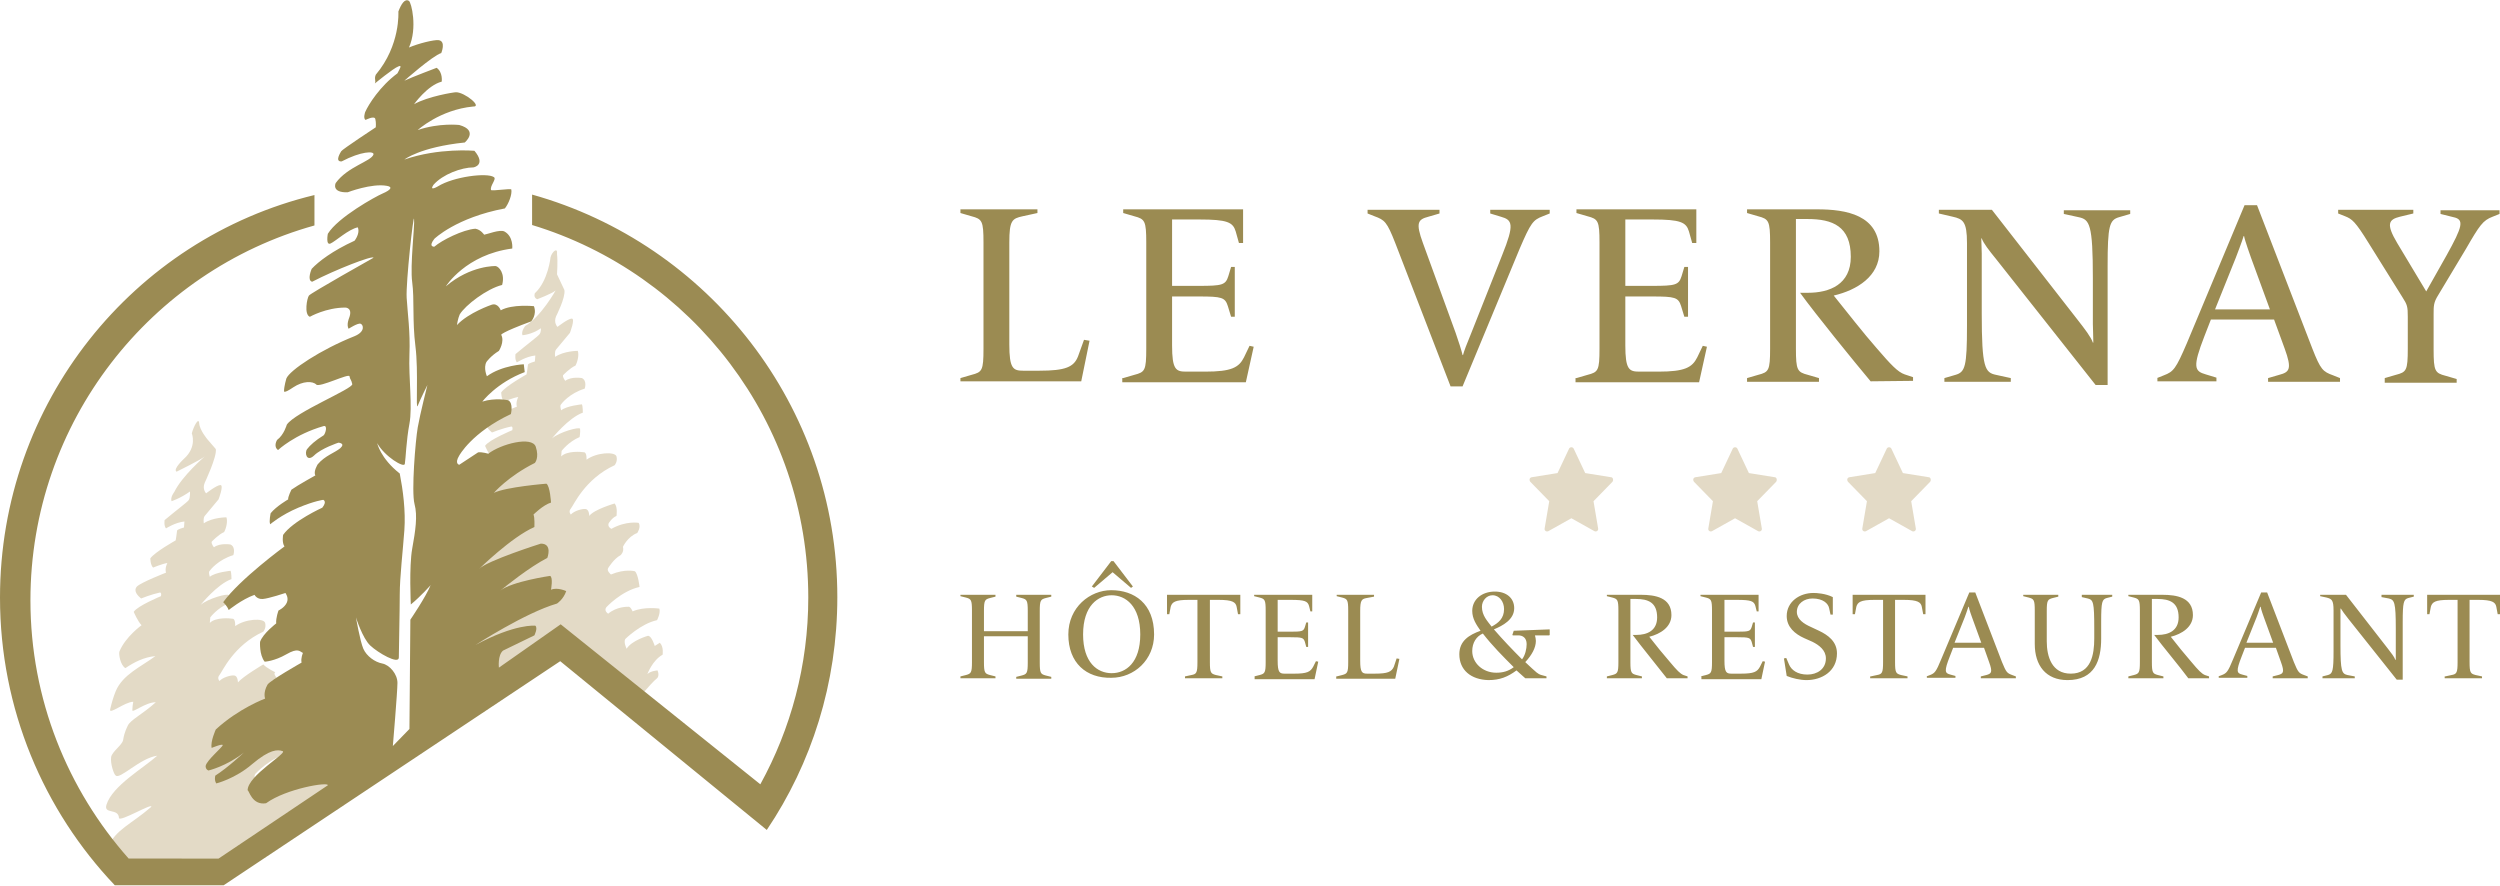
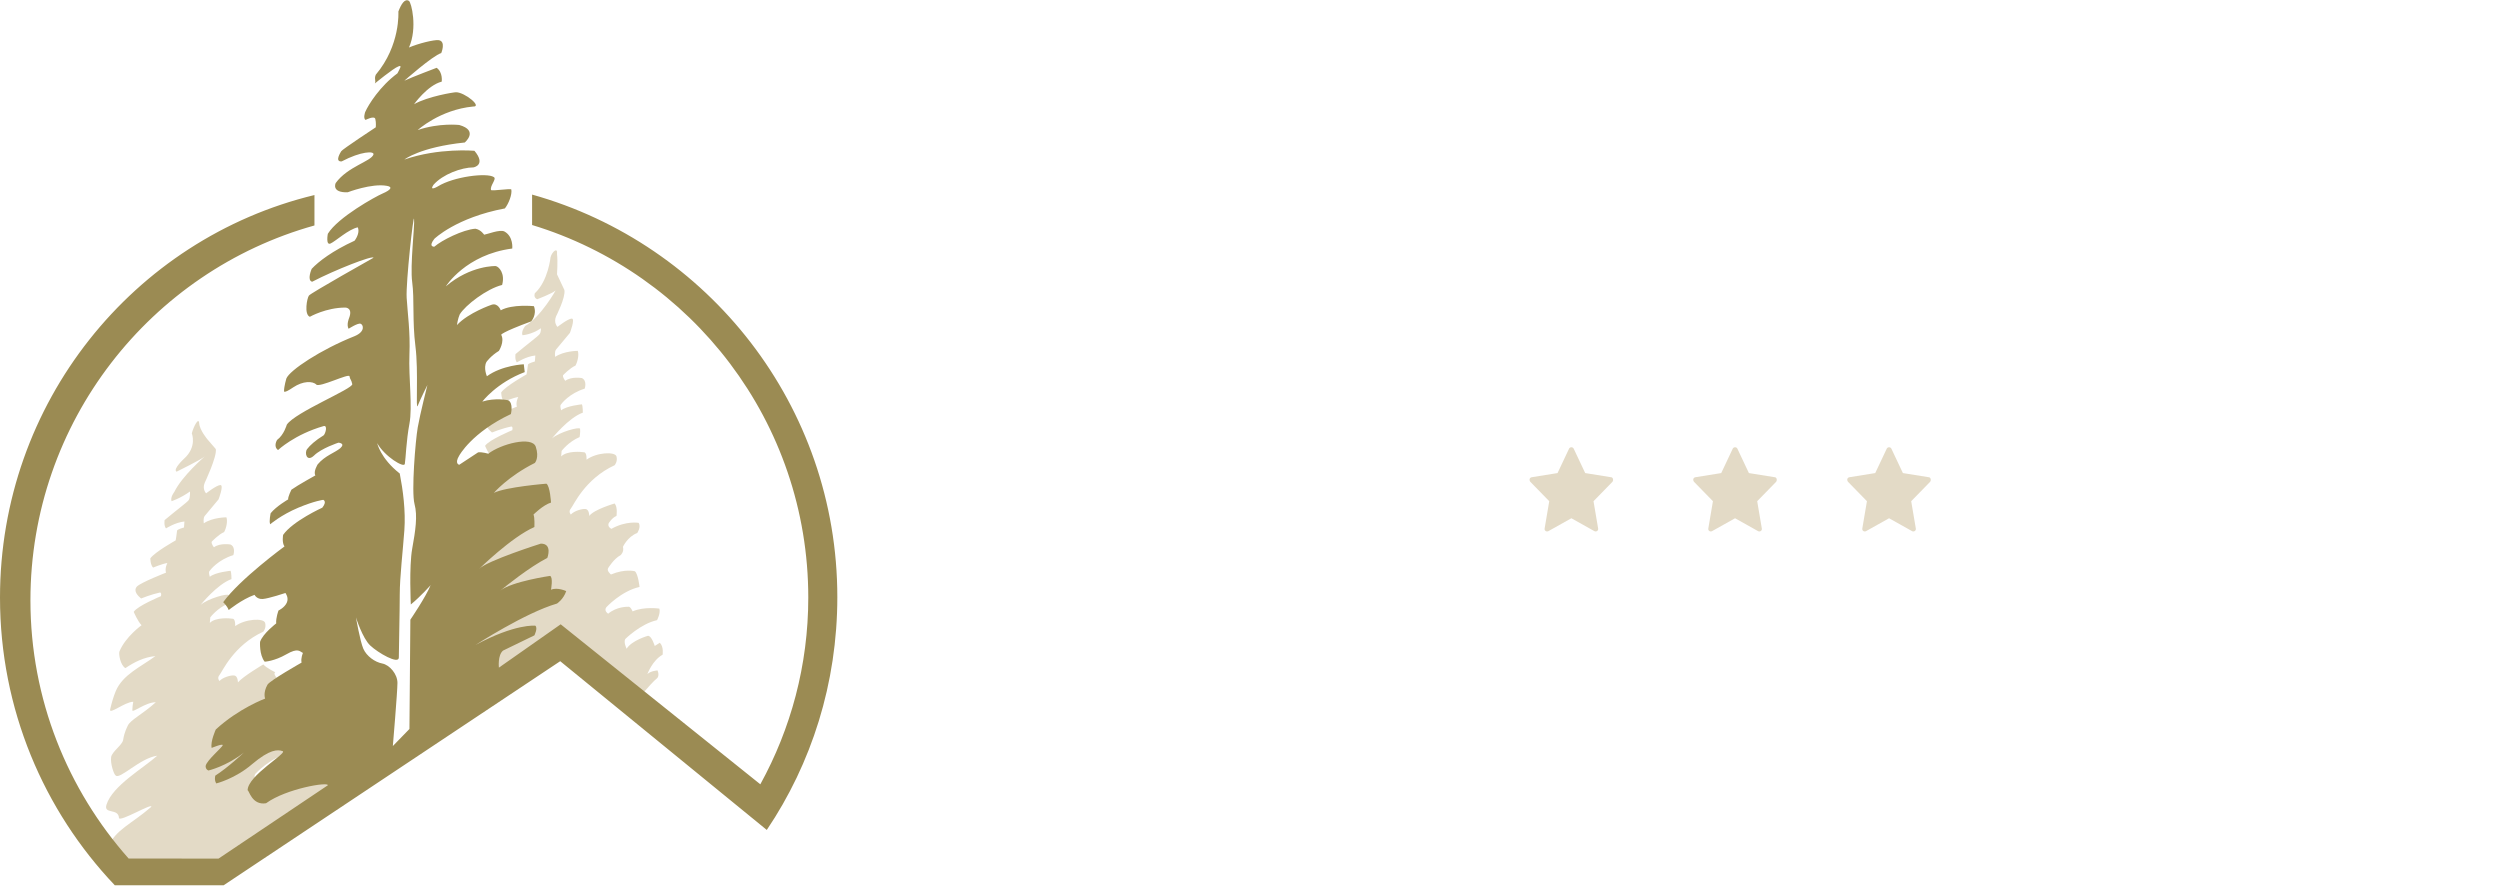
<svg xmlns="http://www.w3.org/2000/svg" viewBox="0 0 542.2 192.1" style="enable-background:new 0 0 542.2 192.1" xml:space="preserve">
  <style>.st0{fill:#9b8b52}.st1{fill:#e3dac6}</style>
  <g id="Calque_2">
-     <path class="st0" d="m208.3 146.7 1.2-.3c1.1-.3 1.3-.5 1.3-2.8v-11.2c0-2.3-.2-2.5-1.3-2.8l-1.2-.3v-.3h7.6v.4l-1.2.3c-1.1.3-1.3.5-1.3 2.8v4.4h9.5v-4.4c0-2.3-.2-2.5-1.3-2.8l-1.2-.3v-.4h7.6v.4l-1.2.3c-1.1.3-1.3.5-1.3 2.8v11.2c0 2.3.2 2.5 1.3 2.8l1.2.3v.4h-7.6v-.4l1.2-.3c1.1-.3 1.3-.5 1.3-2.8V138h-9.5v5.6c0 2.3.2 2.5 1.3 2.8l1.2.3v.4h-7.6v-.4zM231.7 137.6c0-5.9 4.7-9.6 9.3-9.6 5 0 9.3 2.9 9.3 9.6 0 5.5-4.3 9.4-9.3 9.4-5.4.1-9.3-3.2-9.3-9.4zm15.6 0c0-6.2-3.2-8.5-6.2-8.5-2.9 0-6.2 2.2-6.2 8.5 0 6.1 3.1 8.4 6.2 8.4s6.2-2.3 6.2-8.4zm-10.5-10.4 4.2-5.5h.5l4.2 5.5-.4.3-4-3.4-4 3.4-.5-.3zM257 146.7l1.4-.3c1.1-.2 1.3-.5 1.3-2.8v-13.5h-1.9c-3 0-3.6.5-3.9 1.5l-.3 1.6h-.5V129H269v4.2h-.5l-.3-1.6c-.2-1-.9-1.5-3.9-1.5h-1.9v13.5c0 2.3.2 2.5 1.3 2.8l1.4.3v.4H257v-.4zM272 146.7l1.2-.3c1.1-.3 1.3-.5 1.3-2.8v-11.2c0-2.3-.2-2.5-1.3-2.8l-1.2-.3v-.3h12.6v3.6h-.4l-.3-1.2c-.3-1-.9-1.3-3.9-1.3h-2.9v6.9h2.8c2.5 0 2.8-.1 3.1-1l.3-1h.4v5.3h-.4l-.3-1.1c-.3-.9-.6-1-3.1-1h-2.8v5.1c0 2.5.4 2.8 1.5 2.8h2.1c2.8 0 3.5-.4 4.1-1.5l.6-1.2.5.1-.8 3.8h-13v-.6zM289.9 146.7l1.2-.3c1.1-.3 1.3-.5 1.3-2.8v-11.2c0-2.3-.2-2.5-1.3-2.8l-1.2-.3v-.3h8.1v.4l-1.6.3c-1.1.2-1.4.5-1.4 2.8v10.8c0 2.5.4 2.8 1.5 2.8h1.7c2.8 0 3.6-.4 4.1-1.5l.6-1.8.6.1-.9 4.3h-12.8v-.5zM316.5 141.9c0-2.9 2.1-4.2 4.6-5.1-.9-1.3-1.8-2.6-1.8-4.3 0-2.5 2.1-4.2 4.9-4.2 2.5 0 4.2 1.4 4.2 3.6 0 2.5-2.5 3.8-4.4 4.6 1.9 2.2 4 4.4 6.1 6.5.7-.9 1-2.3 1-3.3 0-1.4-.9-1.9-1.8-1.9h-1.2l-.1-.1.3-.9 7.8-.3v1.2l-.1.1h-3.1c.1.4.2.8.2 1.2 0 1.5-.9 3.1-2.3 4.6.6.6 1.1 1 1.5 1.4.7.6 1.2 1.2 2 1.4l1.1.3v.4h-4.6c-.8-.7-1-.9-1.9-1.7-1.9 1.4-3.6 2.1-6.1 2.1-3.8-.1-6.3-2.2-6.3-5.6zm11.8 2.8c-2.4-2.4-4.6-4.6-6.7-7.3-1.4.6-2.3 2-2.3 3.8 0 2.6 2.3 4.7 5.2 4.7 1.4 0 2.6-.3 3.8-1.2zm-2.1-12.6c0-1.6-1-3-2.5-3-1.3 0-2.3 1.2-2.3 2.5 0 1.9 1.2 3.1 2.1 4.3 1.5-.8 2.7-1.8 2.7-3.8zM354.1 137.7h.8c2.3 0 4.5-.9 4.5-3.8 0-3.2-1.9-4-4.6-4h-1.2v13.7c0 2.3.2 2.5 1.3 2.8l1.2.3v.4h-7.6v-.4l1.2-.3c1.1-.3 1.3-.5 1.3-2.8v-11.2c0-2.3-.2-2.5-1.3-2.8l-1.2-.3v-.3h7.4c3.1 0 6.6.6 6.6 4.4 0 2.6-2.4 4.1-4.8 4.7 1.4 1.8 3.1 3.9 4.5 5.5 1.5 1.8 2.2 2.5 2.9 2.8l.9.3v.4h-4.5c-1.7-2.2-5.7-7.1-7.4-9.4zM368.8 146.7l1.2-.3c1.1-.3 1.3-.5 1.3-2.8v-11.2c0-2.3-.2-2.5-1.3-2.8l-1.2-.3v-.3h12.6v3.6h-.4l-.3-1.2c-.3-1-.9-1.3-3.9-1.3H374v6.9h2.8c2.5 0 2.8-.1 3.1-1l.3-1h.4v5.3h-.4l-.3-1.1c-.3-.9-.6-1-3.1-1H374v5.1c0 2.5.4 2.8 1.5 2.8h2.1c2.8 0 3.5-.4 4.1-1.5l.6-1.2.5.1-.8 3.8h-13v-.6zM387.5 146.6l-.6-3.8.5-.1.6 1.4c.5 1.2 1.8 2.2 4 2.2 2.1 0 4-1.2 4-3.5 0-1.8-1.5-2.9-2.9-3.6l-1.8-.8c-2-.9-3.8-2.4-3.8-4.8 0-3.1 2.8-5 5.8-5 .7 0 2.6.1 4.2.9v3.8h-.5l-.3-1.4c-.2-1-1.3-2.1-3.6-2.1-1.8 0-3.4 1.1-3.4 2.9 0 1.6 1.5 2.6 3.1 3.3l1.7.8c1.9.9 3.9 2.3 3.9 4.9 0 3.9-3.3 5.8-6.6 5.8-1.4 0-3.1-.4-4.3-.9zM405.7 146.7l1.4-.3c1.1-.2 1.3-.5 1.3-2.8v-13.5h-1.9c-3 0-3.6.5-3.9 1.5l-.3 1.6h-.5V129h15.8v4.2h-.5l-.3-1.6c-.2-1-.9-1.5-3.9-1.5H411v13.5c0 2.3.2 2.5 1.3 2.8l1.4.3v.4h-8.1v-.4zM417.8 146.7l.8-.3c1-.4 1.3-.7 2.4-3.4l6.1-14.5h1.3l5.8 15.1c.9 2.2 1.1 2.4 2.2 2.8l.8.3v.4h-7.6v-.4l1.2-.3c1.1-.3 1.4-.6.6-2.8l-1.1-3.1h-6.7l-.7 1.8c-1.3 3.3-1.1 3.7.1 4l1.1.3v.4h-6.2v-.3zm11.9-7.3-2-5.5s-.7-1.9-.7-2.3h-.1c-.1.4-.8 2.3-.8 2.3l-2.2 5.5h5.8zM441.3 139.7v-7.3c0-2.3-.2-2.5-1.3-2.8l-1.2-.3v-.3h7.6v.4l-1.2.3c-1.1.3-1.3.5-1.3 2.8v6.6c0 3.3 1.1 7 5.2 7 4.4 0 5.1-4.1 5.1-7.6v-2.2c0-5.7-.2-6.2-1.4-6.5l-1.3-.3v-.5h6.6v.4l-1.2.3c-1 .3-1.2.8-1.2 5.1v3.7c0 4.7-1.4 9-7.3 9-4.7 0-7.1-3.2-7.1-7.8zM467.2 137.7h.8c2.3 0 4.5-.9 4.5-3.8 0-3.2-1.9-4-4.6-4h-1.2v13.7c0 2.3.2 2.5 1.3 2.8l1.2.3v.4h-7.6v-.4l1.2-.3c1.1-.3 1.3-.5 1.3-2.8v-11.2c0-2.3-.2-2.5-1.3-2.8l-1.2-.3v-.3h7.4c3.1 0 6.6.6 6.6 4.4 0 2.6-2.4 4.1-4.8 4.7 1.4 1.8 3.1 3.9 4.5 5.5 1.5 1.8 2.2 2.5 2.9 2.8l.9.3v.4h-4.5c-1.6-2.2-5.7-7.1-7.4-9.4zM481.1 146.7l.8-.3c1-.4 1.3-.7 2.4-3.4l6.1-14.5h1.3l5.8 15.1c.9 2.2 1.1 2.4 2.2 2.8l.8.3v.4h-7.6v-.4l1.2-.3c1.1-.3 1.4-.6.6-2.8l-1.1-3.1h-6.7l-.7 1.8c-1.3 3.3-1.1 3.7.1 4l1.1.3v.4h-6.2v-.3zm11.9-7.3-2-5.5s-.7-1.9-.7-2.3h-.1c-.1.4-.8 2.3-.8 2.3l-2.2 5.5h5.8zM509.3 134.2c-.8-1-1.3-1.7-1.6-2.2h-.1v7.9c0 5.7.3 6.2 1.5 6.5l1.6.3v.4h-7v-.4l1.2-.3c1-.3 1.2-.9 1.2-5.2v-8.8c0-2.3-.4-2.5-1.5-2.8l-1.4-.3v-.3h5.6l9.1 11.7c.7.9 1.4 1.8 1.6 2.4h.1V136.3c0-5.7-.3-6.2-1.5-6.5l-1.6-.3v-.5h7v.4l-1.2.3c-1 .3-1.2.9-1.2 5.2v12.5h-1.3l-10.5-13.2zM530.3 146.7l1.4-.3c1.1-.2 1.3-.5 1.3-2.8v-13.5h-1.9c-3 0-3.6.5-3.9 1.5l-.3 1.6h-.5V129h15.8v4.2h-.5l-.3-1.6c-.2-1-.9-1.5-3.9-1.5h-1.9v13.5c0 2.3.2 2.5 1.3 2.8l1.4.3v.4h-8.1v-.4z" />
    <path class="st1" d="m349.4 103.5-5.6-.9-2.5-5.3c-.2-.4-.8-.4-1 0l-2.5 5.3-5.6.9c-.5.1-.6.6-.3 1l4.1 4.2-1 5.9c-.1.5.4.8.8.6l5-2.8 5 2.8c.4.2.9-.1.8-.6l-1-5.9 4.1-4.2c.3-.4.1-1-.3-1zM384.9 103.5l-5.6-.9-2.5-5.3c-.2-.4-.8-.4-1 0l-2.5 5.3-5.6.9c-.5.1-.6.6-.3 1l4.1 4.2-1 5.9c-.1.5.4.8.8.6l5-2.8 5 2.8c.4.2.9-.1.8-.6l-1-5.9 4.1-4.2c.3-.4.1-1-.3-1zM418.3 103.5l-5.6-.9-2.5-5.3c-.2-.4-.8-.4-1 0l-2.5 5.3-5.6.9c-.5.1-.6.6-.3 1l4.1 4.2-1 5.9c-.1.5.4.8.8.6l5-2.8 5 2.8c.4.2.9-.1.8-.6l-1-5.9 4.1-4.2c.3-.4.1-1-.3-1z" />
-     <path class="st0" d="m208.3 82 2.4-.7c2.3-.6 2.6-.9 2.6-5.7v-23c0-4.7-.3-5.1-2.6-5.7l-2.4-.7v-.8H225v.8l-3.2.7c-2.3.5-2.9.9-2.9 5.7v22.1c0 5.2.8 5.7 3 5.7h3.5c5.7 0 7.5-.8 8.4-3.1l1.3-3.6 1.2.2-1.8 8.8h-26.2V82zM243.6 82l2.4-.7c2.3-.6 2.6-.9 2.6-5.7v-23c0-4.7-.3-5.1-2.6-5.7l-2.4-.7v-.8h26v7.3h-.9l-.7-2.5c-.6-2-1.8-2.6-7.9-2.6h-5.9V62h5.8c5.1 0 5.8-.2 6.4-2.1l.6-2h.8v10.8h-.8l-.7-2.3c-.6-1.9-1.3-2.1-6.3-2.1h-5.8v10.6c0 5.2.8 5.7 3 5.7h4.2c5.7 0 7.3-.9 8.4-3.1L271 75l.9.2-1.7 7.7h-26.8V82zM302.6 52.7c-1.8-4.6-2.3-5-4.5-5.8l-1.5-.6v-.8h15.6v.8l-2.4.7c-2.3.6-2.8 1.3-1.2 5.7l7.1 19.5c.6 1.7 1.3 3.9 1.5 4.8h.1c.2-.8.8-2.4 1.8-4.8l6.7-16.9c2.7-6.7 2.2-7.6-.3-8.3l-2.3-.7v-.8h12.9v.8l-1.5.6c-2.1.8-2.6 1.4-5 7l-12.4 29.9h-2.6l-12-31.1zM341.9 82l2.4-.7c2.3-.6 2.6-.9 2.6-5.7v-23c0-4.7-.3-5.1-2.6-5.7l-2.4-.7v-.8h26v7.3h-.9l-.7-2.5c-.6-2-1.8-2.6-7.9-2.6h-5.9V62h5.8c5.1 0 5.8-.2 6.4-2.1l.6-2h.8v10.8h-.8l-.7-2.3c-.6-1.9-1.3-2.1-6.3-2.1h-5.8v10.6c0 5.2.8 5.7 3 5.7h4.2c5.7 0 7.3-.9 8.4-3.1l1.2-2.5.9.2-1.7 7.7h-26.8V82zM390.4 63.5h1.7c4.7 0 9.3-1.8 9.3-7.8 0-6.6-3.9-8.2-9.4-8.2h-2.5v28.1c0 4.7.3 5.1 2.6 5.7l2.4.7v.8h-15.6V82l2.4-.7c2.3-.6 2.6-.9 2.6-5.7v-23c0-4.7-.3-5.1-2.6-5.7l-2.4-.7v-.8h15.2c6.3 0 13.5 1.2 13.5 9.1 0 5.4-4.8 8.4-9.9 9.6 2.9 3.6 6.4 8.1 9.3 11.4 3.1 3.6 4.6 5.2 6.1 5.7l1.8.6v.8l-9.2.1c-3.6-4.3-11.9-14.5-15.3-19.2zM433 56.3c-1.7-2.1-2.8-3.5-3.2-4.6h-.1c0 .7.1 2.3.1 3.3v13c0 11.8.7 12.8 3.1 13.3l3.2.7v.8h-14.4V82l2.4-.7c2.1-.6 2.5-1.8 2.5-10.6v-18c0-4.7-.9-5.2-3.1-5.7l-3-.7v-.8H432l18.7 24c1.4 1.8 2.8 3.6 3.2 4.8h.1c0-1.4-.1-3.3-.1-4v-9.9c0-11.8-.7-12.8-3.1-13.3l-3.2-.7v-.8H462v.8l-2.4.7c-2.1.6-2.5 1.8-2.5 10.6v25.8h-2.6L433 56.3zM467.8 82l1.5-.6c2.1-.8 2.6-1.4 5-7l12.5-29.9h2.7l12 31.1c1.8 4.6 2.3 5 4.5 5.8l1.5.6v.8h-15.6V82l2.4-.7c2.3-.6 2.8-1.3 1.2-5.7l-2.3-6.3h-13.7l-1.4 3.6c-2.6 6.7-2.2 7.6.3 8.3l2.3.7v.8h-12.8V82zm24.5-14.9-4.1-11.2s-1.4-3.9-1.5-4.7h-.1c-.2.8-1.7 4.7-1.7 4.7l-4.5 11.2h11.9zM517.2 82l2.4-.7c2.3-.6 2.6-.9 2.6-5.7v-6.9c0-2.2-.1-2.6-1.2-4.3l-7.3-11.7c-2.9-4.7-3.6-5.2-5.1-5.8l-1.5-.6v-.8h16.3v.8l-2.9.7c-2.4.6-3.1 1.5-.6 5.7l6.3 10.5 4.4-7.8c3.5-6.3 3.9-7.8 1.5-8.3l-2.8-.7v-.8h12.8v.8l-1.5.6c-2.1.8-2.8 1.8-5.8 7l-6 10c-1 1.6-1 2.3-1 4.2v7.6c0 4.7.3 5.1 2.6 5.7l2.4.7v.8h-15.6v-1z" />
    <path class="st1" d="M119.4 55.8s-.5 5.1-3.4 7.8c0 0-.4.9.5 1.3 0 0 3.2-1.2 4-1.9 0 0-3.1 5.6-6.6 7.7 0 0-.9 1.1-.6 2 0 0 2-.1 4-1.5 0 0 .1.8-.3 1.3s-2.7 2.2-5.2 4.3c0 0-.2 1.2.3 1.8 0 0 2-1.3 4-1.5l-.1 1.3s-1.5.4-1.5.7c0 .3-.3 2.1-.3 2.1s-4.5 2.5-5.5 3.9c0 0 0 1.4.6 2 0 0 1.9-.8 3.1-1 0 0-.6 1.1-.3 2.1 0 0-5.4 2.1-6.3 3-.9 1 .3 2.1.9 2.6 0 0 2.2-.9 4.2-1.3 0 0 .4 0 .2.8 0 0-5.1 2.1-5.9 3.4 0 0 .9 2.1 1.7 2.9l-1.8 3.2-5.6 52.7 22.7-15 14.9 12.6s4.1-5 5.4-6c0 0 .6-.5.1-1.7 0 0-1.5.1-2.2.8 0 0 1.1-3 3.3-4.2 0 0 .3-1.7-.6-2.6l-1.1.7s-.7-2.3-1.5-2.2c0 0-3.5 1-4.6 2.8 0 0-.7-1.4-.3-2.1 0 0 3.3-3.3 6.9-4.1 0 0 .8-1.5.5-2.5 0 0-3.3-.5-5.8.6 0 0-.5-1.2-1-1 0 0-2.4-.1-4.3 1.5 0 0-1-.6-.4-1.4 0 0 3.2-3.5 7.2-4.4 0 0-.3-2.8-1-3.4 0 0-2.1-.6-5.2.7 0 0-1-.8-.6-1.4 0 0 1.2-2 2.7-2.8 0 0 .8-.7.5-1.8 0 0 1-2.2 3.1-3 0 0 .9-1.3.3-2.2 0 0-2.7-.5-5.9 1.3 0 0-.9-.4-.6-1.2 0 0 .7-1.2 1.7-1.6 0 0 .3-1.9-.4-2.7 0 0-4.5 1.3-5.5 2.7 0 0 0-1.4-.8-1.5-.7-.1-2.5.4-3.2 1.2 0 0-.6-.6 0-1.3.6-.7 3-6.4 9.5-9.4 0 0 .7-.8.4-1.9-.3-1.1-4.3-.9-6.5.7 0 0 .1-1.5-.5-1.6-.6-.1-3.7-.4-5 .9l.1-1.2s1.5-2 3.9-3c0 0 .2-1.2.1-1.8-.1-.5-4.5.7-6.1 2.1 0 0 3.6-4.5 6.7-5.6 0 0 0-1.4-.2-1.8 0 0-3.3.3-4.5 1.3 0 0-.3-.9-.1-1.2.2-.3 1.9-2.5 5.2-3.5 0 0 .6-1.7-.6-2.3 0 0-2.3-.4-3.6.6 0 0-.6-.7-.5-1.2 0 0 1.5-1.6 2.7-2.1.5-.9.8-2.4.5-3.2 0 0-3 0-4.9 1.3 0 0-.2-1.1.2-1.6s3-3.6 3-3.6 1.2-3.1.4-3.1c-.8 0-3.1 1.8-3.1 1.8s-.9-.9-.3-2.3c0 0 2.1-4.1 1.8-5.7l-1.6-3.4s.2-2.8 0-4.4c.2-1.6-1.1-.5-1.4.7zM41.6 94s1.2 2.9-1.7 5.5c0 0-2.5 2.3-1.6 2.8 0 0 5.3-2.6 6.1-3.3 0 0-4.9 4.2-6.6 7.7 0 0-.9 1.1-.6 2 0 0 1.9-.6 4-2.1 0 0 .1 1.4-.3 1.9s-2.7 2.2-5.2 4.3c0 0-.2 1.2.3 1.8 0 0 2-1.3 4-1.5l-.1 1.3s-1.5.4-1.5.7c0 .3-.3 2.1-.3 2.1s-4.5 2.5-5.5 3.9c0 0 0 1.4.6 2 0 0 1.9-.8 3.1-1 0 0-.6 1.1-.3 2.1 0 0-5.4 2.1-6.3 3-.9 1 .3 2.1.9 2.6 0 0 2.2-.9 4.1-1.3 0 0 .4 0 .2.8 0 0-5.1 2.1-5.9 3.4 0 0 .9 2.1 1.7 2.9 0 0-3.5 2.5-4.8 5.7-.2.5.2 3 1.3 3.6 1.9-1.3 4.1-2.4 6.5-2.6-3.1 2.3-7.1 4-8.6 7.6-.5 1.2-.9 2.6-1.2 3.9-.4 1.4 3.2-1.6 5-1.6-.1.6-.2 1.2-.2 1.8-.1.8 2.8-1.7 5.1-1.7-3 2.7-5.5 3.8-6.1 5.1-.1.3-.7 1.2-1 3.1-.2 1.1-2.4 2.5-2.6 3.7-.2 1.4.6 3.8 1 4 .9.9 5.3-3.8 9-4.3-3 2.7-9.7 6.5-11 10.6-.7 2.2 2.6.7 2.7 2.9.1 1 7.4-3.4 7-2.4-4.4 3.8-7.7 4.9-9.3 8.6-1.1 2.5 1.9 8 1.9 8h21.5s24.8-16.5 26.8-18.1c1.2-.9-1.1-5-3.1-5.4-2.7-.7-8.1-.1-9.5.6 0 0-.5-1.2-1-1 0 0-2.4-.1-4.3 1.5 0 0-1-.6-.4-1.4 0 0 3.2-3.5 7.2-4.4 0 0-.3-2.8-1-3.4 0 0-2.1-.6-5.2.7 0 0-1-.8-.6-1.4 0 0 1.2-2 2.7-2.8 0 0 .8-.7.5-1.8 0 0 1-2.2 3.1-3 0 0 .9-1.3.3-2.2 0 0-3.7-3.2-2.7-3.7 0 0-1.9-.9-2.6-1.7 0 0-4.4 2.6-5.5 3.9 0 0 0-1.4-.8-1.5-.7-.1-2.5.4-3.2 1.2 0 0-.6-.6 0-1.3.6-.7 3-6.4 9.5-9.4 0 0 .7-.8.4-1.9-.3-1.1-4.3-.9-6.5.7 0 0 .1-1.5-.5-1.6-.6-.1-3.7-.4-5 .9l.1-1.2s1.5-2 3.9-3c0 0 .2-1.2.1-1.8-.1-.5-4.5.7-6.1 2.1 0 0 3.6-4.5 6.7-5.6 0 0 0-1.4-.2-1.8 0 0-3.3.3-4.5 1.3 0 0-.3-.9-.1-1.2.2-.3 1.9-2.5 5.2-3.5 0 0 .6-1.7-.6-2.3 0 0-2.3-.4-3.6.6 0 0-.6-.7-.5-1.2 0 0 1.5-1.6 2.7-2.1.5-.9.8-2.4.5-3.2 0 0-3 0-4.9 1.3 0 0-.2-1.1.2-1.6s3-3.6 3-3.6 1.2-3.1.4-3.1c-.8 0-3.1 1.8-3.1 1.8s-.9-.9-.3-2.3c0 0 2.7-5.7 2.4-7.3L45 95.3s-1.7-2-1.8-3.5c-.1-1.5-1.3.9-1.6 2.2z" />
    <path d="M115.4 42.2v6.6c34.6 10.5 59.9 42.7 59.9 80.8 0 14.7-3.8 28.5-10.4 40.5l-43.3-34.7-13.4 9.4s-.3-2.7.9-3.7l6.8-3.3s.8-1.6.2-2.1c0 0-4.3-.5-13 4.2 0 0 10.8-7 17.7-9 0 0 1.4-.9 2-2.7 0 0-1.9-.9-3.3-.3 0 0 .5-2.7-.2-3 0 0-8.3 1.2-10.8 3.2 1.1-.9 6.3-5.1 10.2-7.1 0 0 1.2-3.1-1.4-3.1 0 0-11.7 3.7-13.4 5.5 0 0 7-6.9 12-9.1 0 0 .1-2.1-.2-2.7 0 0 2.1-2.1 3.8-2.6 0 0-.2-3.6-1-4.1 0 0-8.8.7-11.4 2 0 0 3.1-3.6 8.9-6.5 0 0 1-1.1.2-3.5s-7.6-.6-10.3 1.5c0 0-1.3-.4-2.2-.3l-4.1 2.7s-1.1-.2 0-2c0 0 2.7-5 11.2-9 0 0 .6-2.4-.6-3 0 0-2.8-.6-5.6.3 0 0 3.1-4.1 9.2-6.4l-.2-1.7s-4.7.2-8 2.6c0 0-.8-1.8-.1-3.1 0 0 .9-1.3 2.7-2.4 0 0 1.3-2 .5-3.5 0 0 0-.5 6.5-2.9 0 0 1.3-1.4.6-3.3 0 0-4.7-.5-7.2.9 0 0-.6-1.7-2-1.2 0 0-5 1.7-7.5 4.4 0 0 .2-1.4.6-2.3 1.2-2 5.9-5.6 9.2-6.4.7-2.5-.7-4-1.4-4.1 0 0-5.4-.2-10.8 4.4 0 0 4.3-6.9 14.4-8.2 0 0 .3-2.6-1.7-3.7-1-.5-3.7.6-4.4.7 0 0-.7-1.1-1.9-1.3-2.7.2-7.3 2.5-8.9 3.9 0 0-1.4.1 0-1.7 0 0 4.7-4.6 15.3-6.6.8-1 1.6-3 1.4-4.1-.1-.3-4.3.4-4.4.1-.3-.9 1.3-2.4.6-2.8-1.5-1-8.7-.1-12.1 2 0 0-2 1.2-1-.3 2-2.3 6.1-3.8 8.7-3.8 0 0 2.8-.5.2-3.6 0 0-7.7-.7-15.2 1.9 0 0 3.4-2.7 13.1-3.7 0 0 3.1-2.6-1.2-3.8 0 0-4.3-.5-9 1.1 0 0 4.8-4.4 12-5.1 2.1.1-1.8-3.1-3.7-3.1-.5 0-6.1.9-9.1 2.6 0 0 2.9-4.1 6-4.9 0 0 .3-2-1.1-3 0 0-5.3 2-7 2.8 0 0 6.1-5.4 8-6 0 0 1.1-2.6-.6-2.8-1-.1-4.3.7-6.4 1.6 1.9-4.3.5-9.8 0-10.1-.9-.6-1.7.7-2.3 2.3 0 0 .5 7.3-4.9 13.7-.4.9.1 1.3-.2 1.9 0 0 4-3.3 5.1-3.7.9-.4.3.5-.2 1.5-3.8 2.8-6.3 6.8-7 8.4 0 0-.5 1.4.1 1.7 0 0 1.9-1 2.1-.2.2.8.1 1.8.1 1.8s-7.3 4.8-7.5 5.2c-.1.2-1.5 2.3.1 2.2 4.2-2.2 7.1-2.3 6.9-1.5-.5 1.5-5.6 2.6-8.2 6.2 0 0-1 2.1 2.6 2 0 0 5.2-2 8.5-1.4 1.2.2 1.1.8-1 1.7-1.4.6-9.6 5.1-11.8 8.7 0 0-.5 2.6.6 2.1s3.9-3.1 5.9-3.5c.4.9-.1 2.1-.7 2.9-4.8 2.2-7.8 4.5-9.3 6.1 0 0-1.1 2.5.1 2.8 5-2.6 13.2-5.8 13.3-5.2 0 0-13.7 7.7-14 8.2-.4.5-1.1 4.1.2 4.6 0 0 3.5-2 7.7-2 0 0 1.7 0 .8 2.3 0 0-.6 1.4-.1 2.3 0 0 2-1.3 2.6-1.1.6.2 1.1 1.7-1.3 2.7-7.3 2.9-14.1 7.4-14.8 9.2 0 0-.5 1.7-.5 2.7 0 0-.2.7 2-.8 2.1-1.4 4.2-1.4 5-.6.7.7 7.1-2.5 7.2-1.8.1.7.4.7.6 1.7.2 1-12.4 6.1-14.2 8.8 0 0-.6 2.2-2.1 3.3 0 0-.9 1.4.2 2.2 0 0 3.6-3.4 9.9-5.2.9-.2.4 1.6 0 2-1.8 1.1-3 2.2-3.6 3-.6.8-.1 2.9 1.5 1.4 1.6-1.6 5.3-2.8 5.3-2.8s1.6.1.4 1.2c-1.2 1-3.3 1.6-4.9 3.5 0 0-1 1.6-.5 2.4 0 0-3.8 2.1-5.2 3.1 0 0-.8 1.6-.7 2.1 0 0-2.6 1.5-3.8 3 0 0-.4 1.8-.1 2.4 0 0 2.3-2 6.1-3.6 3.6-1.5 5.4-1.7 5.4-1.7s.9.3-.2 1.7c0 0-6.4 2.9-8.5 5.9 0 0-.3 1.7.3 2.5 0 0-9.7 7.1-13.3 12.1 0 0 .8.7 1.2 1.7 0 0 2.8-2.3 5.6-3.3 0 0 .5 1 1.8.9 1.3-.1 4.9-1.3 4.9-1.3s.8 1 .3 2.1-1.8 1.7-1.8 1.7-.6 1.6-.5 2.8c0 0-2.9 2.2-3.5 4 0 0-.2 2.8 1 4.3 0 0 2.1-.1 4.7-1.6s2.9-.6 3.6-.3c0 0-.5 1.1-.3 2.1 0 0-6.9 3.9-7.4 4.8-1 1.8-.5 3-.5 3s-5.7 2.1-10.7 6.7c0 0-1.2 2.6-.9 4 0 0 2.4-1 2.4-.6s-3.5 3.3-3.7 4.5c0 0-.1.7.6 1 0 0 3.9-.9 7.7-3.9 0 0-3.5 3.3-6.2 5 0 0-.3.9.2 1.7 0 0 4.1-1 7.8-4.2 3.8-3.2 5.5-3.2 6.6-2.8 1.1.4-7.6 5.3-7.6 8.5.3-.1.9 3.3 4 2.8 4.4-3.2 13.6-4.7 13.4-3.9l-23.7 15.9H27.9c-13.2-14.9-21.3-34.5-21.3-56 0-38.7 26.1-71.4 61.6-81.3v-6.6C28.9 51.8 0 87.4 0 129.6c0 24.2 9.5 46.2 24.9 62.4H48.5l73-48.6 44.8 36.6c9.7-14.4 15.3-31.8 15.3-50.5 0-41.5-28-76.6-66.2-87.3zM89 134.4l-.2 23.7-3.6 3.7s1-11.8 1-13.7-1.7-3.9-3.3-4.2c-1.6-.3-3.4-1.6-4.1-3.2-.7-1.6-1.6-6.8-1.6-6.8s1.4 4.5 3.1 6.1c1.7 1.6 6.2 4.2 6.2 2.6s.2-10 .2-13.7c0-3.7.7-9.7 1-13.9.3-4.2-.3-8.7-1-12.3-4.2-3.3-4.9-6.6-4.9-6.6 1.6 2.9 5.9 5.5 6 4.5.2-1.1.3-5 1-8.7.7-3.7-.2-10 0-15s-.4-8.9-.6-12.3c-.2-3.4 1.5-18.5 1.6-17.1.2 1.3-.9 10-.4 13.7.5 3.7 0 8.4.7 13.9s0 14.2.5 12.9c.5-1.3 2.1-4.5 2.1-4.5s-1.6 6.3-2.1 9.2c-.5 2.9-1.4 13.9-.7 16.6.7 2.6.2 5.8-.5 9.7-.7 3.9-.3 12.1-.3 12.1 2.2-1.8 4.3-4.2 4.3-4.2-1 2.5-4.4 7.5-4.4 7.5z" style="fill:#9b8b53" />
  </g>
</svg>